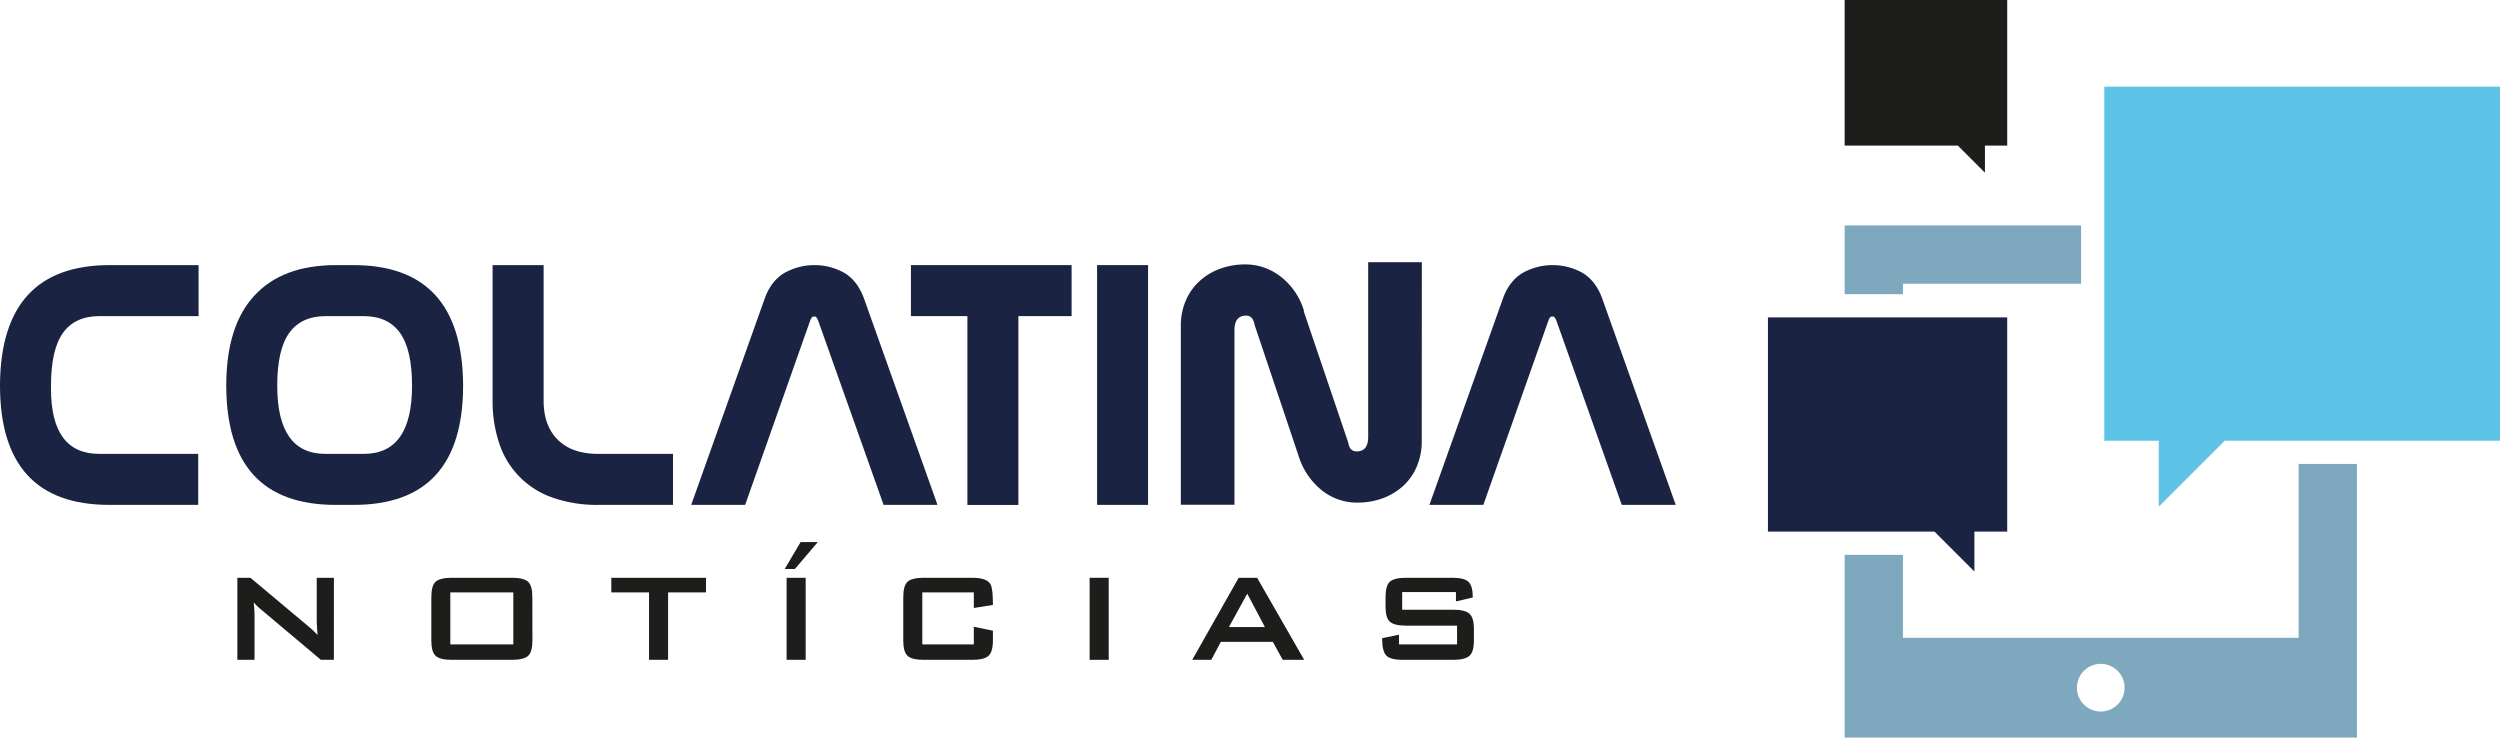
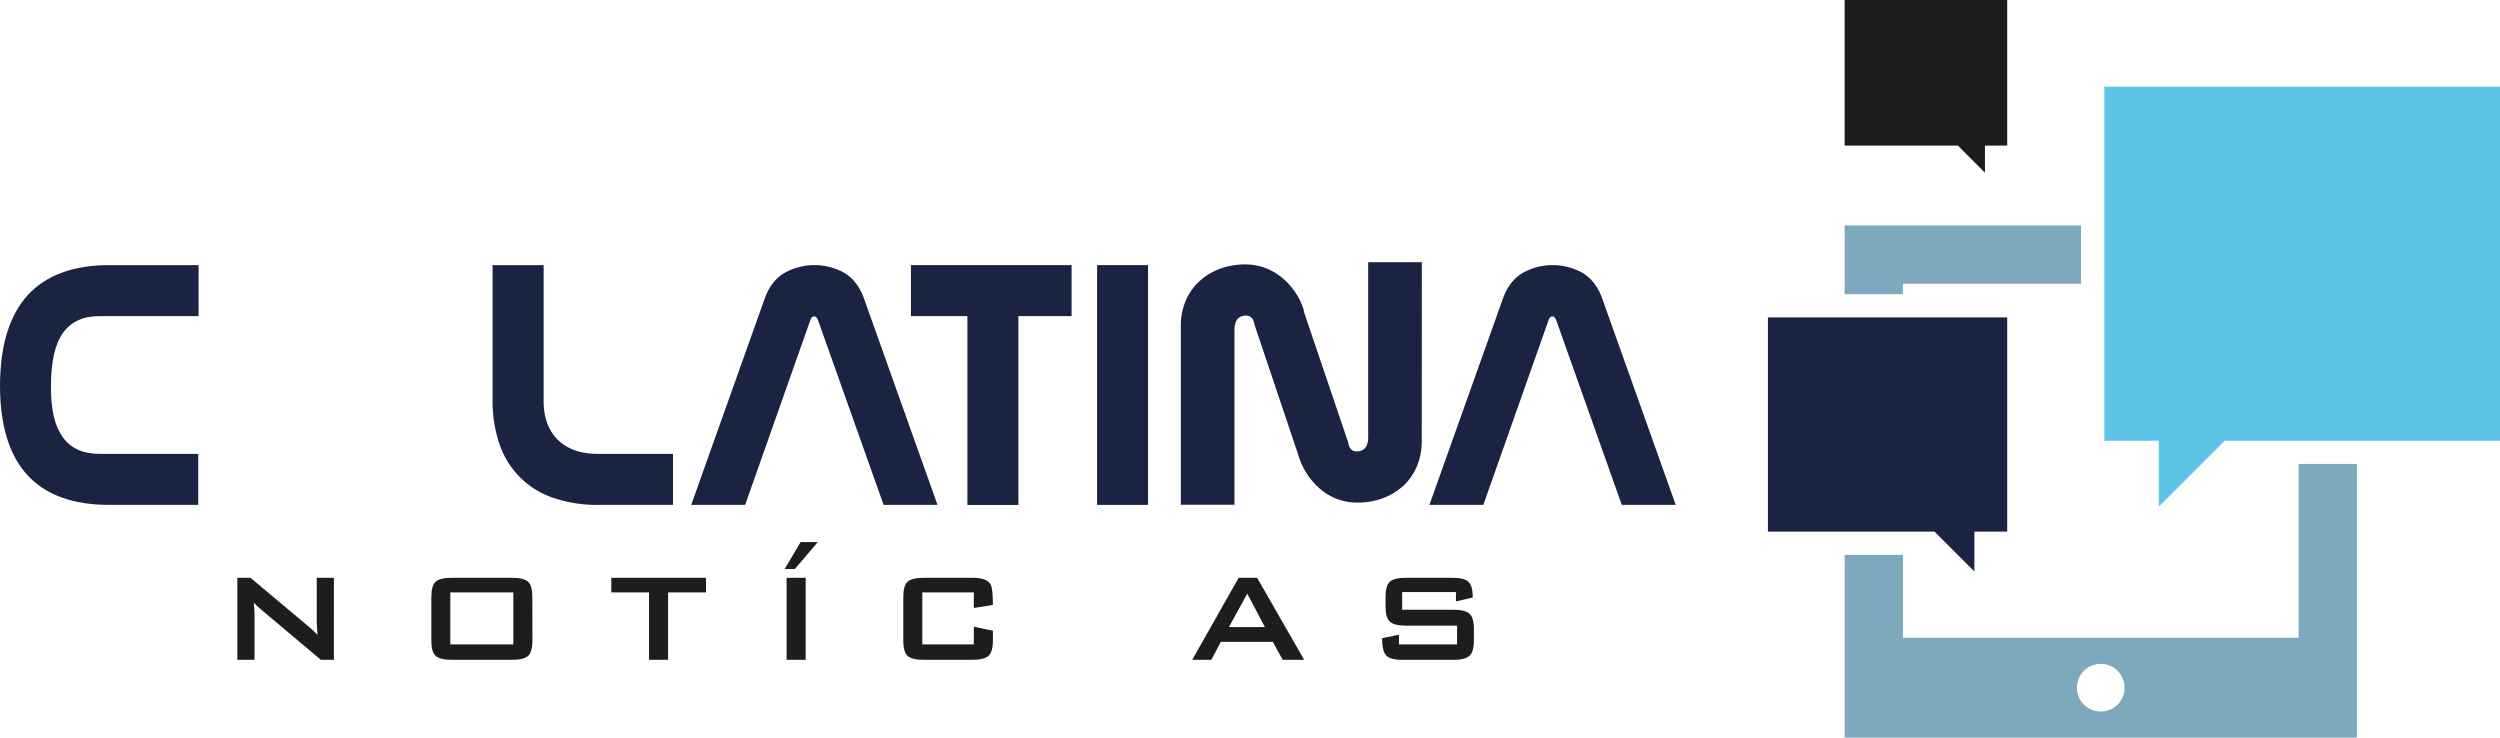
<svg xmlns="http://www.w3.org/2000/svg" viewBox="0 0 1165.01 343.72">
  <defs>
    <style>.cls-1{fill:#1a2442;}.cls-2{fill:#1d1d1b;}.cls-3{fill:#7da8be;}.cls-4{fill:#5dc4e8;}</style>
  </defs>
  <g id="Camada_2" data-name="Camada 2">
    <g id="Layer_1" data-name="Layer 1">
      <path class="cls-1" d="M92.37,235.28H50.94Q0,235.28,0,179.58v-.51q.51-55.51,51.1-55.53H92.54v23.77H46.36q-11.4,0-17,7.81t-5.6,24.63v1.36q0,30.38,22.42,30.39H92.37Z" />
-       <path class="cls-1" d="M156.55,123.54h8.15q50.58,0,51.11,55.53v.51q0,55.69-50.94,55.7h-8.49q-50.94,0-50.94-55.7v-.51q.16-27.16,12.9-41.09Q131.42,123.55,156.55,123.54Zm-4.75,23.77q-11.38,0-17,7.81t-5.61,24.63q0,31.75,22.41,31.75h18q22.41,0,22.41-31.75,0-16.81-5.61-24.63t-17-7.81Z" />
-       <path class="cls-1" d="M279.14,235.28a62.64,62.64,0,0,1-21.65-3.4,39.74,39.74,0,0,1-24.8-25.14,61.35,61.35,0,0,1-3.14-20.2v-63h23.78v63.17q0,11.72,6.63,18.25t18.67,6.54h35v23.78Z" />
+       <path class="cls-1" d="M279.14,235.28a62.64,62.64,0,0,1-21.65-3.4,39.74,39.74,0,0,1-24.8-25.14,61.35,61.35,0,0,1-3.14-20.2v-63h23.78v63.17q0,11.72,6.63,18.25t18.67,6.54h35v23.78" />
      <path class="cls-1" d="M379.16,147.49c-.58,0-1.08.56-1.54,1.69l-30.38,86.1H322.1L356.4,139q2.88-8,9-11.72a28.58,28.58,0,0,1,28.27,0q6,3.74,8.92,11.72l34.29,96.28H411.76l-30.57-86.1c-.57-1.13-1-1.69-1.35-1.69Z" />
      <path class="cls-1" d="M474.57,147.31v88H450.81v-88H424.5V123.54h74.87v23.77Z" />
      <path class="cls-1" d="M511.25,235.28V123.54H535V235.28Z" />
      <path class="cls-1" d="M662.54,205.55a29.53,29.53,0,0,1-2.29,11.8,25.92,25.92,0,0,1-6.37,9.1,29.31,29.31,0,0,1-9.59,5.77,34,34,0,0,1-11.81,2,26.26,26.26,0,0,1-16.55-5.77,32.86,32.86,0,0,1-10.78-16l-20.54-61.13q-.69-4.24-3.91-4.24-5.43,0-5.43,6.79v81.34h-25V151.9a29.43,29.43,0,0,1,2.3-11.8A26,26,0,0,1,559,131a28.61,28.61,0,0,1,9.6-5.78,34,34,0,0,1,11.8-2A26.63,26.63,0,0,1,596.92,129a31.39,31.39,0,0,1,10.78,16h-.17l20.71,61.11c.46,2.85,1.76,4.25,3.91,4.25q5.43,0,5.43-6.78V122.19h25Z" />
      <path class="cls-1" d="M723.16,147.49c-.57,0-1.08.56-1.52,1.69l-30.4,86.1H666.11L700.41,139q2.9-8,9-11.72a28.58,28.58,0,0,1,28.27,0q6,3.74,8.92,11.72l34.3,96.28H755.76l-30.56-86.1c-.57-1.13-1-1.69-1.36-1.69Z" />
      <path class="cls-2" d="M155.59,307.48h-6.07l-28.09-23.64a24.85,24.85,0,0,1-3.19-3.12c.25,2.48.37,4.42.37,5.86v20.9h-8V269.25h6.09l26.9,22.53a41,41,0,0,1,4.37,4.14c-.25-3.57-.37-5.75-.37-6.61V269.25h8Z" />
      <path class="cls-2" d="M248.11,298.44q0,5.34-2,7.18c-1.36,1.25-3.86,1.86-7.46,1.86H210.45c-3.61,0-6.1-.61-7.45-1.86s-2-3.62-2-7.18V278.29c0-3.58.69-6,2-7.2s3.84-1.84,7.45-1.84h28.16c3.6,0,6.1.61,7.46,1.84s2,3.62,2,7.2Zm-8.9,1.85V276.06H209.85v24.23Z" />
      <path class="cls-2" d="M329,276.06H311.33v31.42h-8.88V276.06H284.87v-6.81H329Z" />
      <path class="cls-2" d="M381.08,252.62l-10.67,12.55h-4.75l7.42-12.55Zm-5.63,54.86h-8.89V269.25h8.89Z" />
      <path class="cls-2" d="M462.7,298.44c0,3.56-.69,5.95-2.05,7.18s-3.84,1.86-7.45,1.86H430.37c-3.61,0-6.09-.61-7.44-1.86s-2-3.62-2-7.18V278.29c0-3.58.68-6,2-7.2s3.83-1.84,7.44-1.84H453.2c4.55,0,7.36,1.05,8.45,3.17.69,1.24,1.05,4.4,1.05,9.49l-8.9,1.41v-7.26h-24v24.23h24v-8.23l8.9,1.85Z" />
-       <path class="cls-2" d="M516.66,307.48h-8.89V269.25h8.89Z" />
      <path class="cls-2" d="M607.75,307.48h-10l-4.6-8.37H568.91l-4.44,8.37h-8.89l21.64-38.23h8.6Zm-18.3-15.27-8.23-15.56-8.53,15.56Z" />
      <path class="cls-2" d="M686.85,298.44c0,3.56-.7,5.95-2.08,7.18s-3.88,1.86-7.48,1.86H653.64q-5.86,0-7.71-2.08c-1.23-1.37-1.86-4-1.86-8l7.86-1.63v4.52H679v-8.74H655.12c-3.6,0-6.09-.62-7.45-1.85s-2-3.64-2-7.2v-4.21c0-3.58.67-6,2-7.2s3.85-1.84,7.45-1.84h21.73c3.64,0,6.14.61,7.47,1.88s2,3.68,2,7.29l-7.85,1.85v-4.36H653.42v8.22h23.87c3.6,0,6.1.63,7.48,1.86s2.08,3.63,2.08,7.18Z" />
      <polygon class="cls-3" points="886.78 137.09 886.78 132.22 969.79 132.22 969.79 105.06 859.61 105.06 859.61 137.09 886.78 137.09" />
      <path class="cls-3" d="M1071.18,216.21v81H886.78V258.56H859.61v85.16h238.73V216.21ZM979,331.58a11.11,11.11,0,1,1,11.07-11.16A11.12,11.12,0,0,1,979,331.58Z" />
      <polygon class="cls-2" points="935.37 0 859.61 0 859.61 67.84 912.36 67.84 924.99 80.47 924.99 67.84 935.37 67.84 935.37 0" />
      <polygon class="cls-4" points="980.61 40.38 1165.01 40.38 1165.01 205.39 1036.72 205.39 1006 236.09 1006 205.39 980.61 205.39 980.61 40.38" />
      <polygon class="cls-1" points="935.37 147.91 823.86 147.91 823.86 247.74 901.5 247.74 920.07 266.31 920.07 247.74 935.37 247.74 935.37 147.91" />
    </g>
  </g>
</svg>